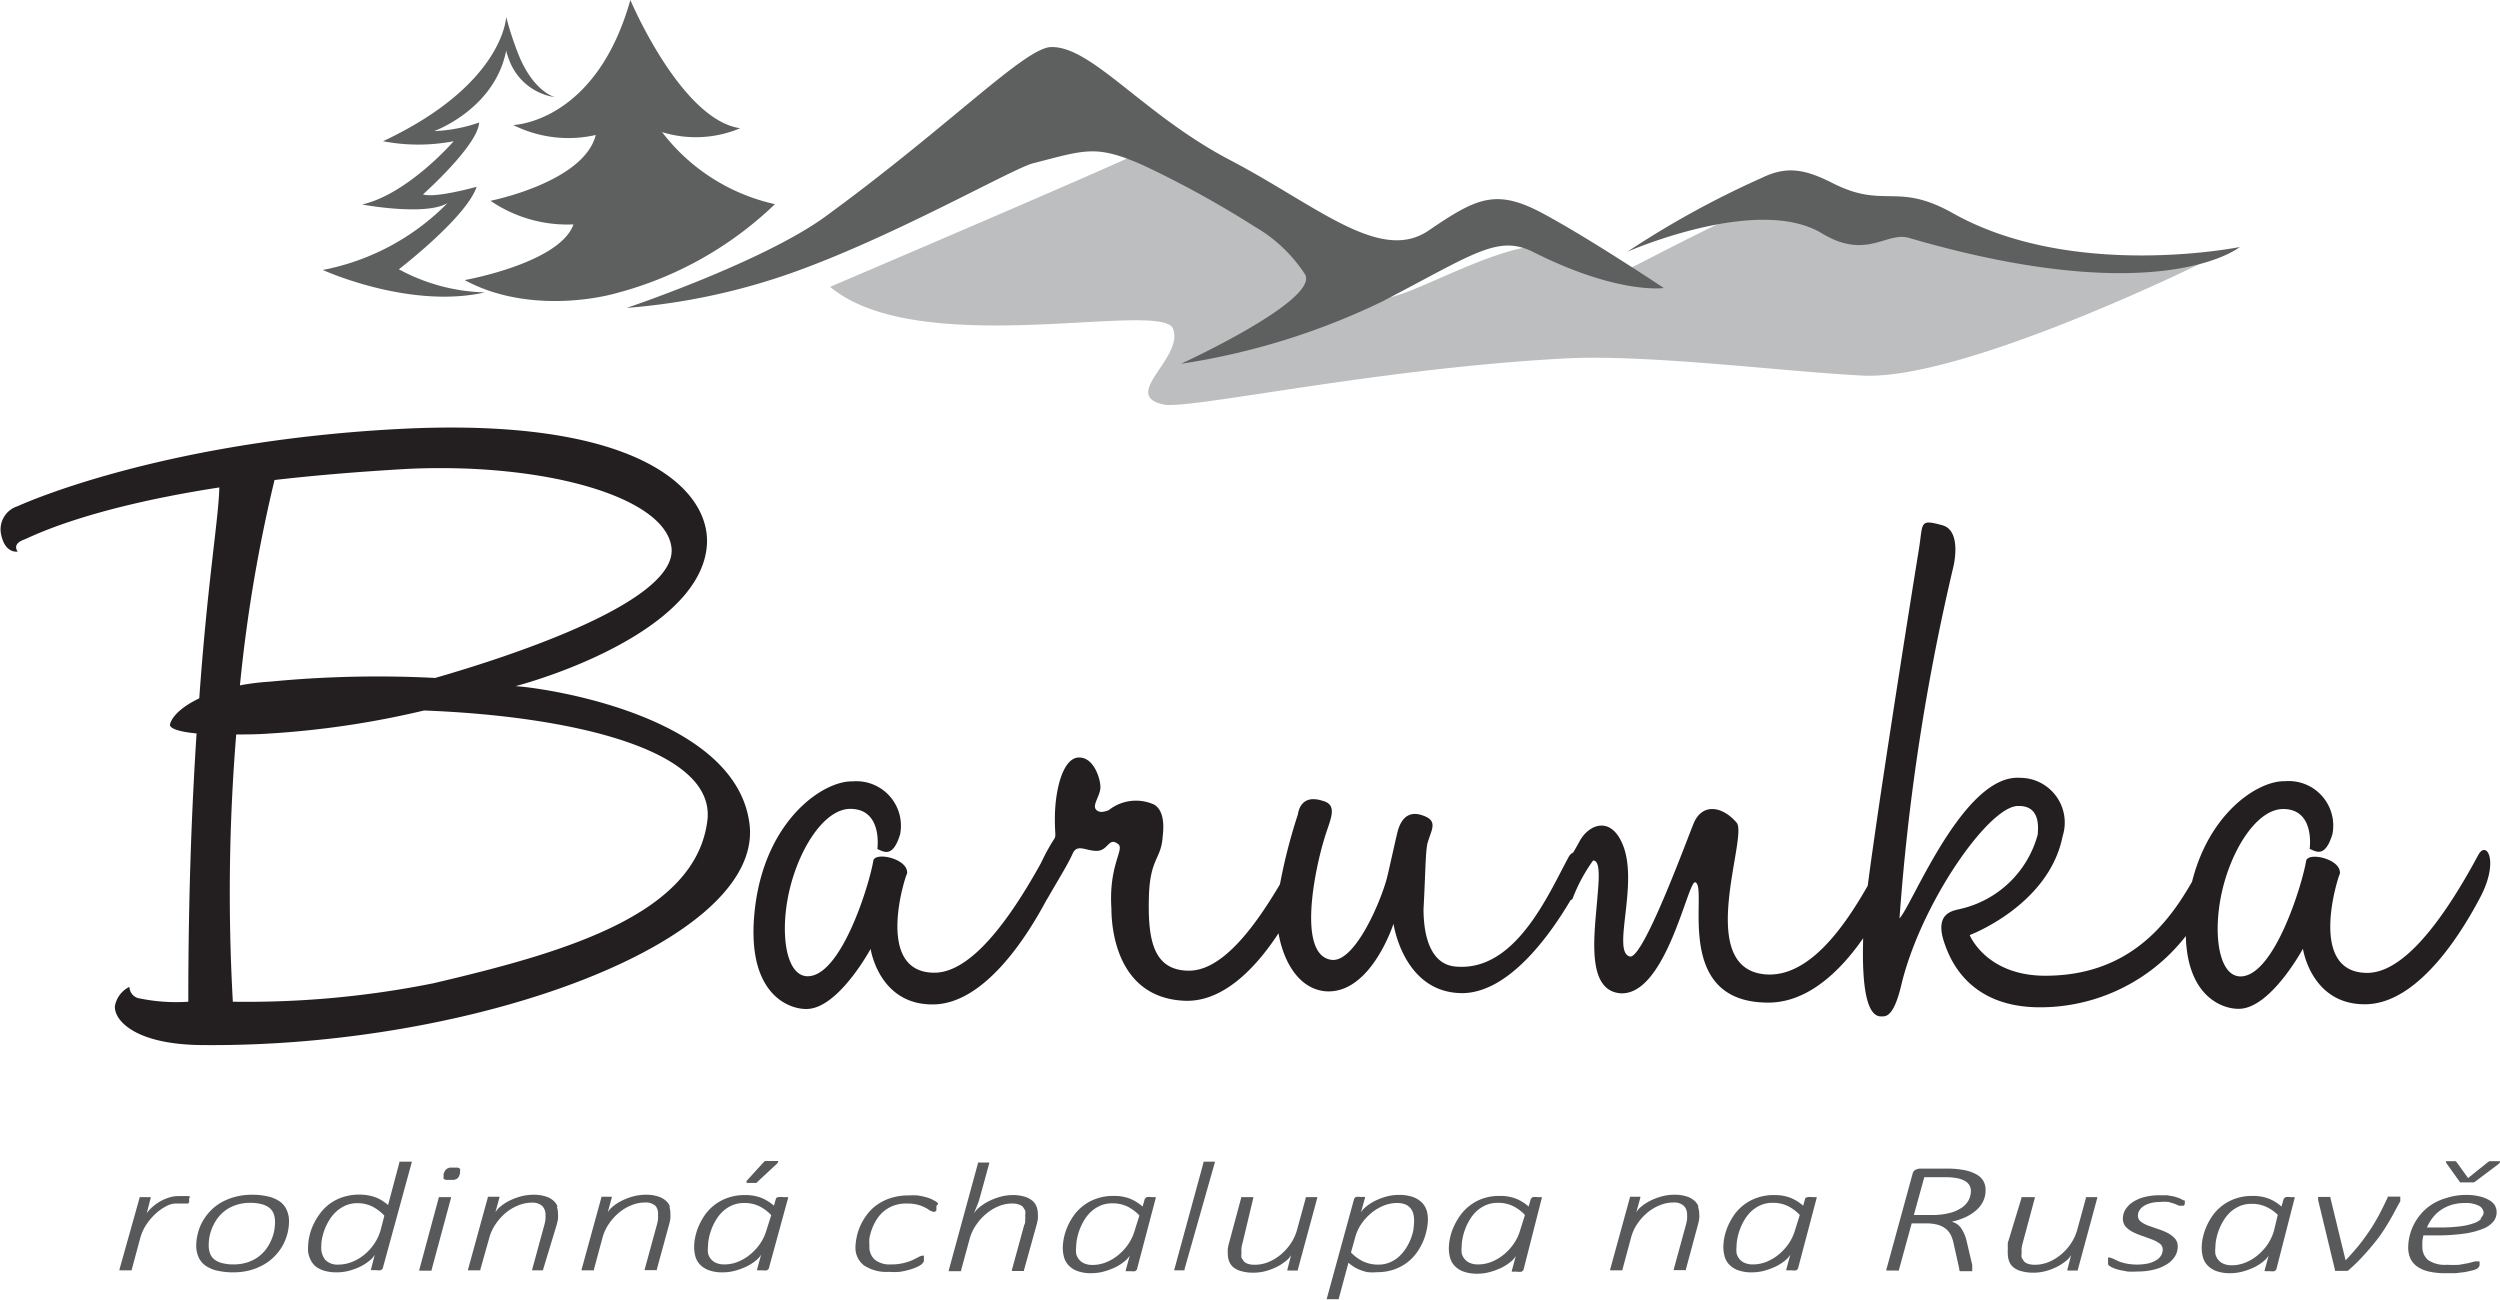
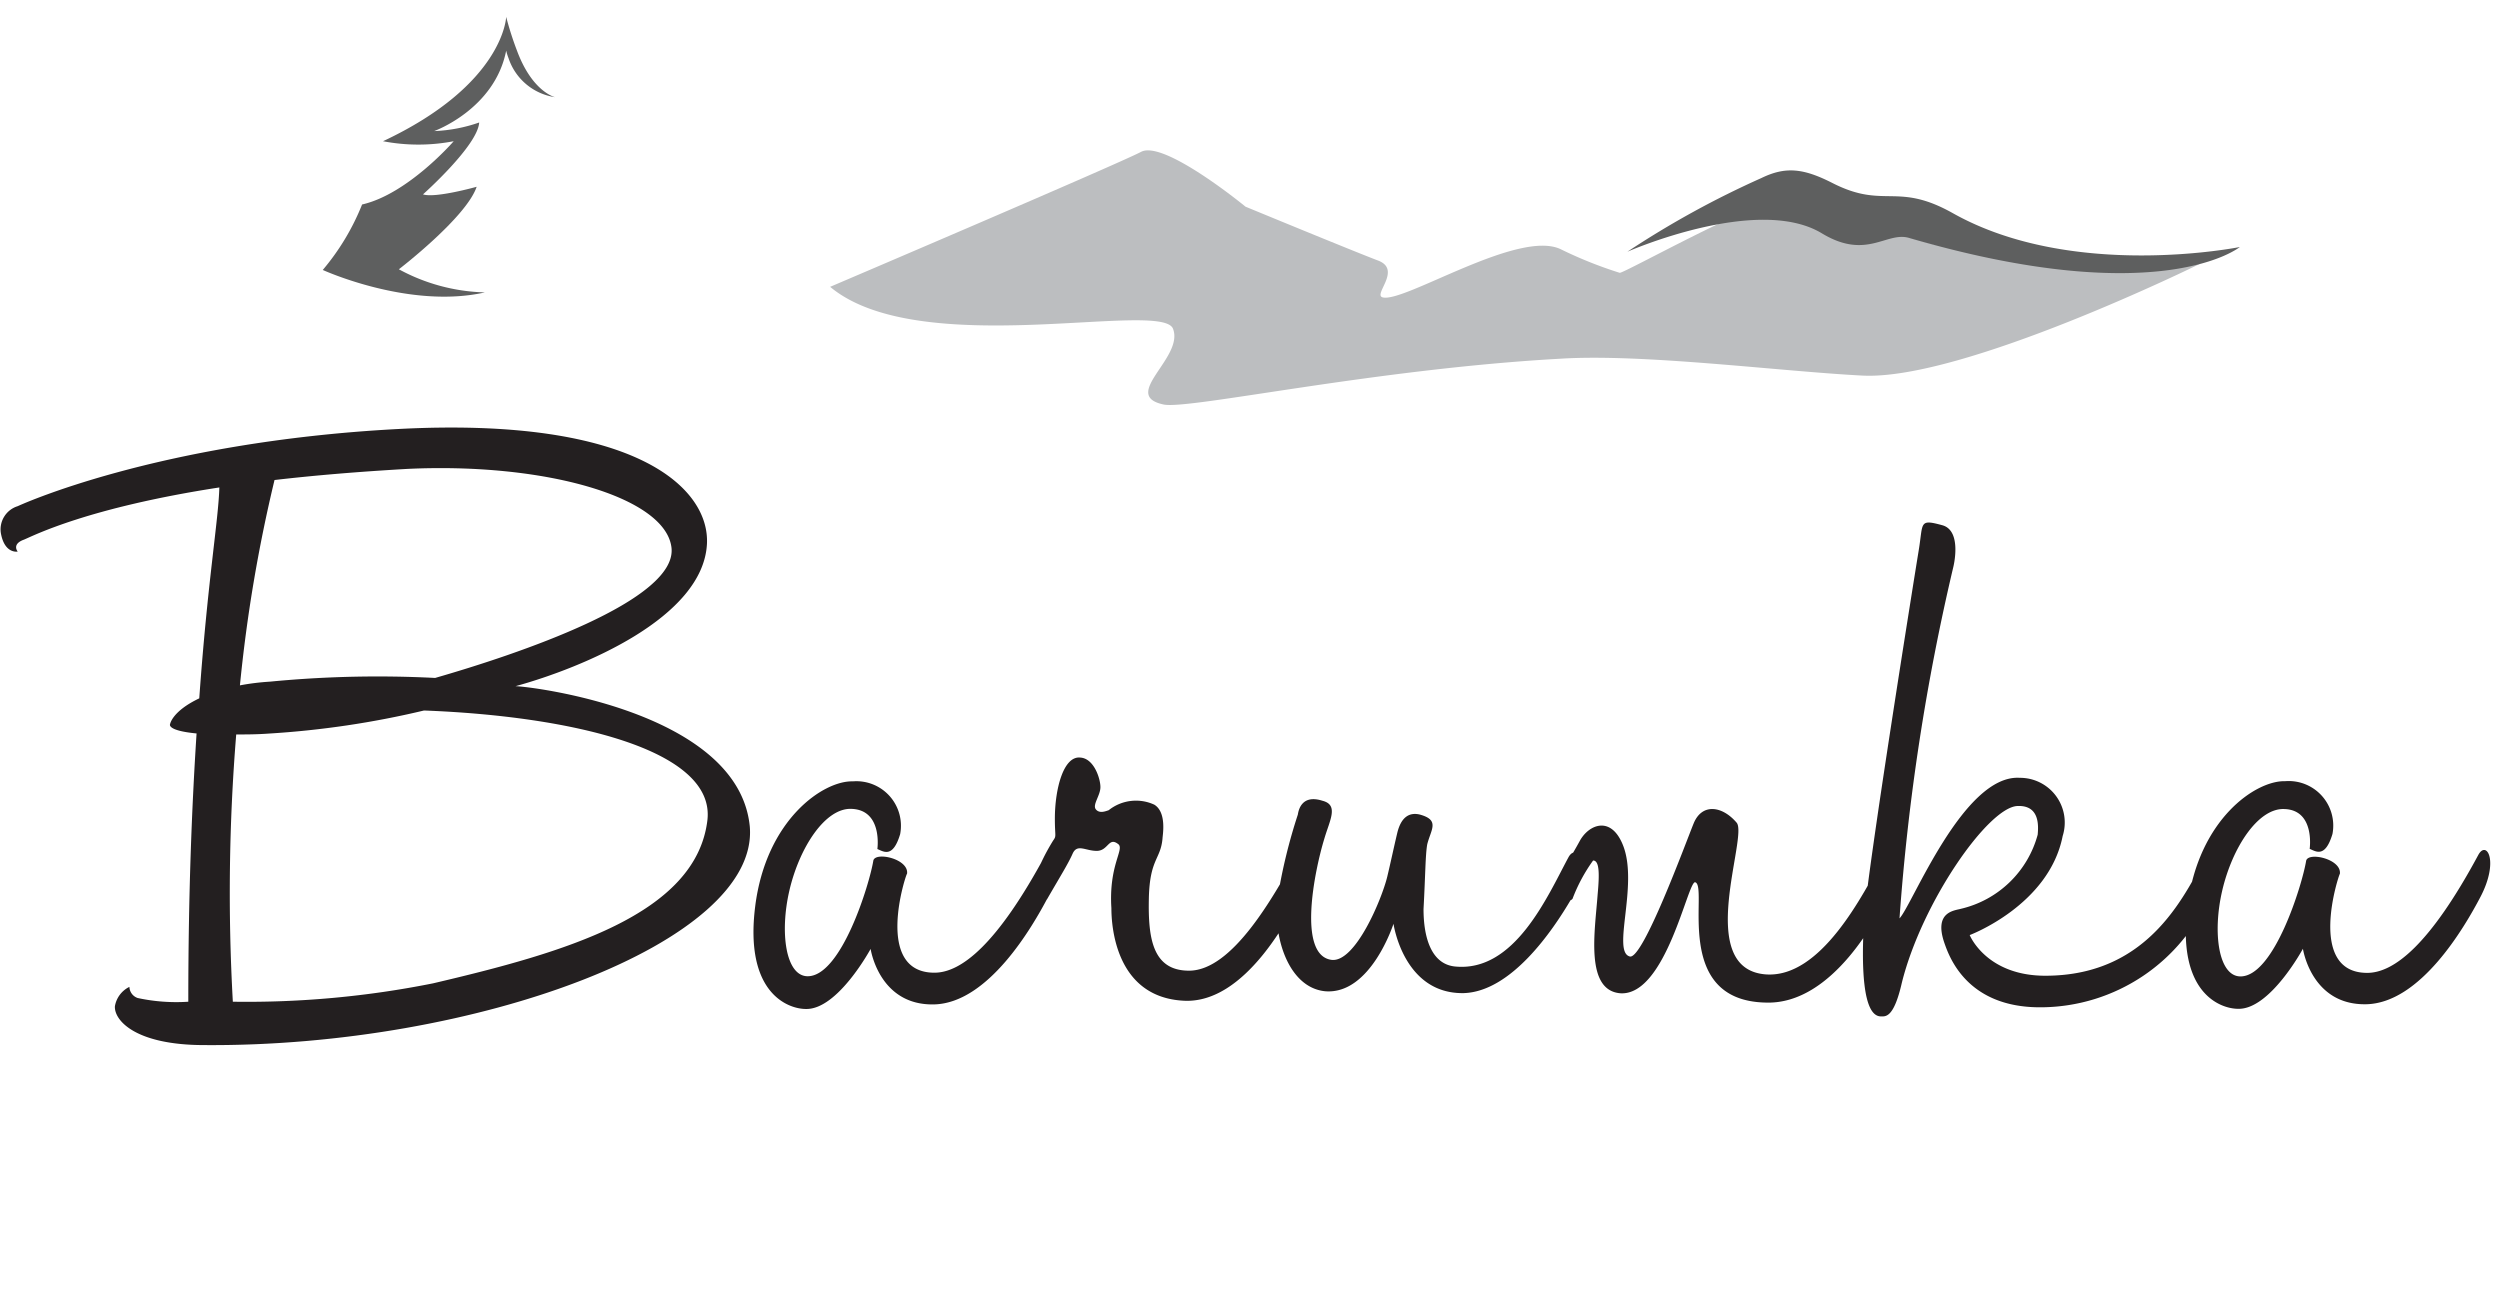
<svg xmlns="http://www.w3.org/2000/svg" viewBox="0 0 148.17 77.05">
  <defs>
    <style>.a{fill:#231f20;}.b{fill:#58595b;}.c{fill:#bcbec0;}.d{fill:#5e5f5f;}</style>
  </defs>
  <title>chalupa-barunka-logo</title>
  <path class="a" d="M147,53.18c1.13-2.14.38-3.4-.11-2.52-2.86,5.32-5,7-6.59,7-3.62,0-1.67-5.87-1.62-5.87.11-.88-1.89-1.32-2-.77-.22,1.37-1.89,6.85-3.89,6.85-1.3,0-1.67-2.58-1.08-5.1s2.11-4.88,3.67-4.82c1.84.05,1.51,2.36,1.51,2.36.38.16.92.55,1.35-.88a2.64,2.64,0,0,0-2.81-3.13c-1.73-.05-5.13,2.25-5.78,7.4s1.94,6.09,3,6.09c1.89.05,3.84-3.56,3.84-3.56s.49,3.34,3.73,3.29S146.08,54.93,147,53.18ZM131,53c1.08-2.19.32-3.4-.11-2.52-1.3,2.3-3.35,7.35-9.67,7.35-3.51,0-4.48-2.41-4.48-2.41s4.7-1.76,5.51-5.87a2.65,2.65,0,0,0-2.54-3.45c-3.35-.22-6.38,7.56-7.13,8.33a131.22,131.22,0,0,1,3.19-20.83s.54-2.14-.65-2.47c-1.4-.38-1.13-.16-1.4,1.48s-3.08,19.19-3.24,21.87-.11,5.76,1,5.76c.27,0,.76.11,1.24-2,1.19-4.77,5.13-10.42,6.86-10.47,1.3-.05,1.24,1.15,1.19,1.7a6.17,6.17,0,0,1-4.54,4.39c-.38.11-1.62.16-1,2,.27.77,1.3,3.89,5.78,3.84A10.94,10.94,0,0,0,131,53ZM94.69,53c-.16,2.19-.76,5.7,1.35,5.87,2.7.16,4-6.69,4.43-6.58.81.22-1.4,7,4.16,7.13,4.05.16,6.75-5.32,7.13-6.09,1.08-2.19.38-3.46-.11-2.58-1.24,2.3-3.73,7.24-7,7-4.27-.33-1-8.22-1.73-9-.86-1-2.05-1.15-2.54.05s-3,8.06-3.78,7.89c-1.08-.27.49-4.17-.38-6.52-.7-1.87-2.05-1.32-2.59-.33s-.86,1.43-1.19,2c-.49,1,.38,1.86.76,1.43A9.85,9.85,0,0,1,94.42,51C94.8,51,94.8,51.8,94.69,53Zm-1.57.33c1.19-2.14.32-3.4-.16-2.52-1.24,2.3-3.19,6.85-6.75,6.47-1.4-.16-1.84-1.75-1.84-3.4.11-2,.11-3.23.22-3.84.22-.88.76-1.43-.43-1.76-.65-.16-1.13.17-1.35,1.1s-.38,1.7-.59,2.58c-.32,1.32-1.89,5.1-3.3,4.93-2.05-.27-1-5.32-.43-7.18.32-1.1.87-2-.11-2.25-1.19-.38-1.41.49-1.46.82a32.25,32.25,0,0,0-1.19,4.88c-.32,2.25.59,5.37,2.81,5.59,2.7.22,4.05-4,4.05-4s.59,4.17,4.16,4.11C89.56,58.77,92,55.2,93.12,53.29ZM65,50.43c.7,0,.7-.88,1.3-.38.32.33-.59,1.26-.43,3.78,0,1,.22,5.26,4.27,5.48,3.73.22,6.38-5.26,6.81-6,1.08-2.19.27-3.4-.16-2.52-1.3,2.3-3.73,6.74-6.32,6.74-2.16,0-2.43-1.92-2.38-4.28s.7-2.3.81-3.56c0-.16.27-1.54-.49-2a2.59,2.59,0,0,0-2.7.33c-.16.05-.54.22-.76-.05s.27-.82.27-1.32-.38-1.7-1.19-1.75c-1-.11-1.51,1.86-1.51,3.62,0,1.1.11,1-.11,1.31-.54.88-.7,1.32-1,1.92-.49,1,.32,2,.65,1.54.76-1.32,1.24-2.08,1.51-2.69S64.33,50.43,65,50.43Zm-2.92,2.74c1.13-2.14.38-3.4-.11-2.52-2.86,5.32-5,7-6.59,7-3.62,0-1.68-5.87-1.62-5.87.11-.88-1.89-1.32-2-.77-.22,1.37-1.89,6.85-3.89,6.85-1.3,0-1.67-2.58-1.08-5.1s2.11-4.88,3.67-4.82C52.33,48,52,50.32,52,50.32c.38.16.92.55,1.35-.88a2.64,2.64,0,0,0-2.81-3.13c-1.73-.05-5.13,2.25-5.78,7.4s1.95,6.09,3,6.09c1.89.05,3.84-3.56,3.84-3.56s.49,3.34,3.73,3.29S61.19,54.93,62.11,53.18ZM39.79,32.4c.49,3.18-9.24,6.41-14,7.78A66.44,66.44,0,0,0,16,40.4a14.28,14.28,0,0,0-1.78.22,89.31,89.31,0,0,1,2.05-12.17c2.32-.27,4.92-.49,7.89-.66C32.28,27.41,39.36,29.44,39.79,32.4ZM44.44,49c-.65-6.85-13.08-8.33-13.89-8.33,4-1.1,11.13-4.06,11.35-8.44.16-3.23-4.05-7.57-18.37-6.8S1.05,30,1.05,30a1.44,1.44,0,0,0-1,1.59c.22,1.26,1,1.1,1,1.1s-.38-.44.38-.71C2,31.74,5.21,30.09,13,28.89c-.05,1.92-.7,5.59-1.19,12.5-1.62.77-1.73,1.53-1.73,1.53s-.22.38,1.57.55c-.27,4.17-.49,9.37-.49,15.9a10.79,10.79,0,0,1-3-.22.72.72,0,0,1-.49-.66,1.57,1.57,0,0,0-.86,1.15c-.05.82,1.19,2.3,5.3,2.3C28.18,62.06,45,55.86,44.44,49ZM13.8,59.37A115.71,115.71,0,0,1,14,43.53c.54,0,1.19,0,1.89-.05a53.73,53.73,0,0,0,9.24-1.37c8.7.33,17.24,2.3,16.8,6.47-.65,5.65-8.54,7.89-16.26,9.7A56.12,56.12,0,0,1,13.8,59.37Z" />
-   <path class="b" d="M148.07,69l.1-.11v-.07l-.09,0-.2,0h-.14l-.11,0-.09,0-.09.06-1.17.94-.68-.94-.05-.06-.06,0-.09,0h-.15l-.19,0-.09,0v.07l.06.1.78,1.09.05,0,.07,0,.11,0h.48l.1,0,.08-.05Zm-1,3.22a1,1,0,0,1-.43.27,3.67,3.67,0,0,1-.81.19,9.62,9.62,0,0,1-1.28.07h-.71a2.58,2.58,0,0,1,.32-.55,2.11,2.11,0,0,1,.47-.46,2.33,2.33,0,0,1,.64-.32,2.68,2.68,0,0,1,.82-.12,1.69,1.69,0,0,1,.82.16.49.49,0,0,1,.29.43A.5.5,0,0,1,147,72.21Zm.83-.73a1,1,0,0,0-.32-.33,2,2,0,0,0-.57-.24,3.29,3.29,0,0,0-.86-.1A3.88,3.88,0,0,0,145,71a3.34,3.34,0,0,0-.86.38,2.88,2.88,0,0,0-.64.55,3.15,3.15,0,0,0-.44.65,3.06,3.06,0,0,0-.25.69,2.87,2.87,0,0,0-.08.65,1.58,1.58,0,0,0,.13.67,1.2,1.2,0,0,0,.41.48,1.94,1.94,0,0,0,.68.29,4.24,4.24,0,0,0,1,.1l.6,0,.56-.07.45-.1a1,1,0,0,0,.27-.11l.08-.08.05-.1,0-.09v-.07l0-.08-.07,0-.2,0-.38.1-.55.1a5.39,5.39,0,0,1-.73,0,1.75,1.75,0,0,1-1.12-.28,1,1,0,0,1-.34-.8,2.8,2.8,0,0,1,0-.31,2.61,2.61,0,0,1,.06-.35h.74a11.85,11.85,0,0,0,1.64-.1,4.77,4.77,0,0,0,1.12-.28,1.56,1.56,0,0,0,.64-.43.88.88,0,0,0,.2-.57A.7.7,0,0,0,147.88,71.48Zm-5.64-.57-.05,0-.11,0h-.38l-.13,0-.08,0,0,.06c-.19.4-.37.77-.55,1.1s-.36.63-.56.92-.4.57-.63.85-.48.56-.75.85l0,0v0L138.12,71l0-.06-.06,0-.12,0h-.37l-.11,0-.07,0,0,.07v.11l1,4.15,0,.05.07,0,.12,0h.35l.12,0,.09,0,.08-.06a11.13,11.13,0,0,0,1-1,13.13,13.13,0,0,0,.82-1c.25-.35.47-.71.67-1.06s.38-.71.55-1l0-.07,0-.08Zm-7.48,2a2.85,2.85,0,0,1-.39.84,3.15,3.15,0,0,1-.6.65,2.74,2.74,0,0,1-.73.43,2.13,2.13,0,0,1-.78.15,1.19,1.19,0,0,1-.52-.1.82.82,0,0,1-.31-.25.83.83,0,0,1-.15-.33,1.76,1.76,0,0,1,0-.36,2.73,2.73,0,0,1,.05-.49,3.34,3.34,0,0,1,.44-1.13,2.33,2.33,0,0,1,.41-.5,2,2,0,0,1,.55-.35,1.73,1.73,0,0,1,.7-.13,2,2,0,0,1,.87.18A2.45,2.45,0,0,1,135,72ZM136,71v-.05l0,0-.1,0h-.16a1.08,1.08,0,0,0-.28,0l-.11.1-.13.46a2.64,2.64,0,0,0-.73-.46,2.59,2.59,0,0,0-1-.17,2.93,2.93,0,0,0-1,.16,2.75,2.75,0,0,0-1.35,1,3.86,3.86,0,0,0-.38.68,3.38,3.38,0,0,0-.21.67,3,3,0,0,0-.06.57,2.09,2.09,0,0,0,.07.54,1.16,1.16,0,0,0,.26.48,1.37,1.37,0,0,0,.53.35,2.35,2.35,0,0,0,.85.13,2.76,2.76,0,0,0,.76-.11,3.88,3.88,0,0,0,.68-.26,2.83,2.83,0,0,0,.52-.34,1.27,1.27,0,0,0,.3-.34l-.24.88v.05l.05,0,.1,0h.16a1,1,0,0,0,.28,0l.1-.09Zm-6.63.12-.21-.11-.32-.1-.4-.07-.44,0a3.63,3.63,0,0,0-.88.1,2.36,2.36,0,0,0-.69.29,1.43,1.43,0,0,0-.45.44,1,1,0,0,0-.16.55.7.7,0,0,0,.17.49,1.53,1.53,0,0,0,.44.32,3.93,3.93,0,0,0,.57.23l.57.21a1.86,1.86,0,0,1,.44.24.43.43,0,0,1,.17.35.68.68,0,0,1-.09.34.81.81,0,0,1-.28.28,1.59,1.59,0,0,1-.48.2,3.34,3.34,0,0,1-1.35,0,2.78,2.78,0,0,1-.45-.14l-.29-.14-.19-.07-.06,0-.05,0,0,.07,0,.08,0,.09v.08l0,.09.07.08a1.28,1.28,0,0,0,.24.13,2.57,2.57,0,0,0,.37.12l.47.09a4.16,4.16,0,0,0,.56,0,4.1,4.1,0,0,0,1-.11,2.62,2.62,0,0,0,.76-.31,1.49,1.49,0,0,0,.49-.47,1.09,1.09,0,0,0,.17-.59.69.69,0,0,0-.17-.48,1.55,1.55,0,0,0-.44-.33,3.54,3.54,0,0,0-.57-.23l-.57-.2a1.73,1.73,0,0,1-.44-.24.43.43,0,0,1-.17-.35.62.62,0,0,1,.08-.3.84.84,0,0,1,.25-.26,1.38,1.38,0,0,1,.41-.18,2.1,2.1,0,0,1,.56-.07,2.46,2.46,0,0,1,.52,0l.37.11.25.11.18,0,.09,0,.07-.09,0-.11,0-.1ZM124.3,71v-.05l0,0-.11,0h-.37l-.12,0-.07,0,0,.05-.52,1.9a2.83,2.83,0,0,1-.39.83,3.13,3.13,0,0,1-.6.65,2.79,2.79,0,0,1-.73.43,2.13,2.13,0,0,1-.78.15,1.23,1.23,0,0,1-.39-.05.64.64,0,0,1-.26-.15l-.14-.22a.94.94,0,0,1,0-.29,1.82,1.82,0,0,1,0-.29,2.43,2.43,0,0,1,.06-.28l.72-2.68v-.05l-.05,0-.11,0H120l-.12,0-.07,0,0,.05L119,73.66A3.16,3.16,0,0,0,119,74a1.92,1.92,0,0,0,0,.31,1.25,1.25,0,0,0,.08.45.84.84,0,0,0,.25.35,1.26,1.26,0,0,0,.47.23,2.61,2.61,0,0,0,.72.09,2.79,2.79,0,0,0,.74-.1,3.51,3.51,0,0,0,.67-.26,2.85,2.85,0,0,0,.52-.34,1.21,1.21,0,0,0,.3-.34l-.22.86v.05l0,0,.1,0h.33l.12,0,.07,0,0-.05Zm-7.61.11a1.29,1.29,0,0,1-.41.46,2.31,2.31,0,0,1-.72.32,4,4,0,0,1-1.06.12h-1.07l.62-2.24h1.25a3.62,3.62,0,0,1,.7.06,1.54,1.54,0,0,1,.47.17.72.72,0,0,1,.26.26.65.65,0,0,1,.08.32A1.14,1.14,0,0,1,116.69,71.1Zm.86-1.12a1.09,1.09,0,0,0-.42-.39,2.42,2.42,0,0,0-.71-.25,5.42,5.42,0,0,0-1-.09h-1.57a.76.76,0,0,0-.3.06.34.34,0,0,0-.19.23l-1.56,5.7v.05l.06,0,.12,0h.36l.13,0,.08,0,0-.05.75-2.74h.86a2.38,2.38,0,0,1,.72.09,1.32,1.32,0,0,1,.48.26,1.13,1.13,0,0,1,.28.38,2.14,2.14,0,0,1,.15.47l.33,1.48,0,.09.05.06.11,0h.39l.14,0,.08,0,0-.07,0-.14,0-.16-.33-1.4a2.23,2.23,0,0,0-.33-.78.93.93,0,0,0-.56-.38,4.17,4.17,0,0,0,.86-.29,2.63,2.63,0,0,0,.63-.42,1.64,1.64,0,0,0,.39-.53,1.45,1.45,0,0,0,.13-.62A1,1,0,0,0,117.55,70ZM106.4,72.87a2.84,2.84,0,0,1-.39.84,3.14,3.14,0,0,1-.6.65,2.74,2.74,0,0,1-.73.43,2.13,2.13,0,0,1-.78.15,1.19,1.19,0,0,1-.52-.1.82.82,0,0,1-.31-.25.84.84,0,0,1-.15-.33,1.76,1.76,0,0,1,0-.36,2.73,2.73,0,0,1,.05-.49,3.36,3.36,0,0,1,.16-.57,3.32,3.32,0,0,1,.28-.57,2.33,2.33,0,0,1,.41-.5,2,2,0,0,1,.55-.35,1.73,1.73,0,0,1,.7-.13,2,2,0,0,1,.87.18,2.45,2.45,0,0,1,.73.54ZM107.67,71v-.05l0,0-.1,0h-.16a1.08,1.08,0,0,0-.28,0L107,71l-.13.46a2.64,2.64,0,0,0-.73-.46,2.59,2.59,0,0,0-1-.17,2.93,2.93,0,0,0-1,.16,2.75,2.75,0,0,0-1.35,1,3.86,3.86,0,0,0-.38.68,3.38,3.38,0,0,0-.21.67,3,3,0,0,0-.06.57,2.09,2.09,0,0,0,.07.54,1.16,1.16,0,0,0,.26.48,1.37,1.37,0,0,0,.53.35,2.35,2.35,0,0,0,.85.13,2.76,2.76,0,0,0,.76-.11,3.88,3.88,0,0,0,.68-.26,2.83,2.83,0,0,0,.52-.34,1.27,1.27,0,0,0,.3-.34l-.24.88v.05l.05,0,.1,0h.16a1,1,0,0,0,.28,0l.1-.09Zm-7,.52a.89.89,0,0,0-.25-.36,1.28,1.28,0,0,0-.46-.25,2.24,2.24,0,0,0-.7-.1,2.91,2.91,0,0,0-.78.1,3.59,3.59,0,0,0-.68.26,2.73,2.73,0,0,0-.52.34,1.26,1.26,0,0,0-.3.34l.24-.87v-.05l0,0-.1,0h-.33l-.12,0-.07,0,0,.05-1.17,4.26v.05l.05,0,.11,0h.37l.13,0,.07,0,0-.05.51-1.89a2.68,2.68,0,0,1,.38-.83,3.18,3.18,0,0,1,.6-.66,2.74,2.74,0,0,1,.73-.43,2.09,2.09,0,0,1,.78-.16.86.86,0,0,1,.64.2.72.72,0,0,1,.19.53,2,2,0,0,1,0,.25,2.58,2.58,0,0,1-.06.31l-.73,2.67v.05l.05,0,.11,0h.37l.12,0,.07,0,0-.05.72-2.67a2.89,2.89,0,0,0,.07-.32,1.92,1.92,0,0,0,0-.32A1.21,1.21,0,0,0,100.63,71.51ZM90.11,72.87a2.82,2.82,0,0,1-.39.84,3.12,3.12,0,0,1-.6.65,2.74,2.74,0,0,1-.73.43,2.13,2.13,0,0,1-.78.15,1.2,1.2,0,0,1-.52-.1.81.81,0,0,1-.31-.25.82.82,0,0,1-.15-.33,1.7,1.7,0,0,1,0-.36,2.82,2.82,0,0,1,.05-.49,3.36,3.36,0,0,1,.16-.57,3.3,3.3,0,0,1,.28-.57,2.34,2.34,0,0,1,.41-.5,2,2,0,0,1,.55-.35,1.73,1.73,0,0,1,.7-.13,2,2,0,0,1,.87.18,2.44,2.44,0,0,1,.73.54ZM91.38,71v-.05l0,0-.1,0h-.16a1.07,1.07,0,0,0-.28,0l-.11.1-.13.46a2.64,2.64,0,0,0-.73-.46,2.59,2.59,0,0,0-1-.17,2.92,2.92,0,0,0-1,.16,2.76,2.76,0,0,0-.78.43,2.79,2.79,0,0,0-.57.6,3.92,3.92,0,0,0-.38.68,3.39,3.39,0,0,0-.21.67,3,3,0,0,0-.06.57,2.09,2.09,0,0,0,.07.54,1.15,1.15,0,0,0,.26.48,1.38,1.38,0,0,0,.53.35,2.35,2.35,0,0,0,.85.13,2.77,2.77,0,0,0,.76-.11,3.87,3.87,0,0,0,.68-.26,2.82,2.82,0,0,0,.52-.34,1.26,1.26,0,0,0,.3-.34l-.24.88v.05l.05,0,.1,0h.16a1,1,0,0,0,.28,0l.1-.09Zm-7.6,1.84a3.24,3.24,0,0,1-.16.57,3.29,3.29,0,0,1-.29.57,2.4,2.4,0,0,1-.41.49,1.93,1.93,0,0,1-.55.35,1.72,1.72,0,0,1-.69.13,2,2,0,0,1-.87-.18,2.46,2.46,0,0,1-.74-.54l.24-.86a2.65,2.65,0,0,1,.38-.84,3.2,3.2,0,0,1,.6-.65,2.79,2.79,0,0,1,.73-.43,2.13,2.13,0,0,1,.78-.15,1.27,1.27,0,0,1,.48.08.76.76,0,0,1,.31.22.85.85,0,0,1,.17.33,1.51,1.51,0,0,1,.05.41A2.82,2.82,0,0,1,83.77,72.83Zm.77-1.11a1.15,1.15,0,0,0-.29-.47,1.43,1.43,0,0,0-.53-.32,2.41,2.41,0,0,0-.81-.12,2.84,2.84,0,0,0-.76.1,3.59,3.59,0,0,0-.68.26,2.79,2.79,0,0,0-.52.34,1.23,1.23,0,0,0-.3.34L80.9,71v-.06l0,0-.1,0h-.16a1,1,0,0,0-.28,0l-.1.1-1.63,5.95V77l.05,0,.11,0h.37l.12,0,.07,0,0-.05.57-2.11a2.48,2.48,0,0,0,.32.24,2.19,2.19,0,0,0,.38.19,2.45,2.45,0,0,0,.45.13,3.13,3.13,0,0,0,.55,0,3,3,0,0,0,1-.16,2.75,2.75,0,0,0,1.35-1,3.59,3.59,0,0,0,.38-.68,3.47,3.47,0,0,0,.21-.68,3.06,3.06,0,0,0,.07-.59A1.93,1.93,0,0,0,84.55,71.72ZM78.07,71v-.05l0,0-.11,0h-.37l-.13,0-.07,0,0,.05-.52,1.9a2.81,2.81,0,0,1-.39.83,3.11,3.11,0,0,1-.6.65,2.78,2.78,0,0,1-.73.43,2.13,2.13,0,0,1-.78.15,1.24,1.24,0,0,1-.39-.05.64.64,0,0,1-.26-.15l-.14-.22a.92.92,0,0,1,0-.29,1.94,1.94,0,0,1,0-.29,2.56,2.56,0,0,1,.06-.28L74.28,71v-.05l-.05,0-.11,0h-.37l-.12,0-.07,0,0,.05-.72,2.68a3,3,0,0,0-.07.32,2,2,0,0,0,0,.31,1.26,1.26,0,0,0,.08.45.84.84,0,0,0,.25.35,1.26,1.26,0,0,0,.47.23,2.62,2.62,0,0,0,.72.09,2.8,2.8,0,0,0,.74-.1,3.55,3.55,0,0,0,.67-.26,2.84,2.84,0,0,0,.52-.34,1.2,1.2,0,0,0,.3-.34l-.22.86v.05l0,0,.1,0h.33l.12,0,.07,0,0-.05ZM72,68.9v-.05l0,0-.11,0h-.37l-.12,0-.07,0,0,.05-1.73,6.34v.05l.05,0,.11,0H70l.13,0,.07,0,0-.05Zm-4.74,4a2.82,2.82,0,0,1-.39.84,3.12,3.12,0,0,1-.6.65,2.73,2.73,0,0,1-.73.43,2.13,2.13,0,0,1-.78.15,1.19,1.19,0,0,1-.52-.1.82.82,0,0,1-.31-.25.83.83,0,0,1-.15-.33,1.73,1.73,0,0,1,0-.36,2.73,2.73,0,0,1,.05-.49,3.32,3.32,0,0,1,.16-.57,3.28,3.28,0,0,1,.28-.57,2.32,2.32,0,0,1,.41-.5,2,2,0,0,1,.55-.35,1.74,1.74,0,0,1,.7-.13,2,2,0,0,1,.87.18,2.46,2.46,0,0,1,.73.54ZM68.5,71v-.05l0,0-.1,0h-.16a1.08,1.08,0,0,0-.28,0l-.11.1-.13.46a2.65,2.65,0,0,0-.73-.46,2.59,2.59,0,0,0-1-.17,2.93,2.93,0,0,0-1,.16,2.76,2.76,0,0,0-1.35,1,3.85,3.85,0,0,0-.38.68,3.38,3.38,0,0,0-.21.67,3,3,0,0,0-.06.57,2.09,2.09,0,0,0,.07.54,1.15,1.15,0,0,0,.26.48,1.37,1.37,0,0,0,.53.35,2.35,2.35,0,0,0,.85.13,2.76,2.76,0,0,0,.76-.11,3.88,3.88,0,0,0,.68-.26,2.82,2.82,0,0,0,.52-.34,1.26,1.26,0,0,0,.3-.34l-.24.88v.05l.05,0,.1,0H67a1,1,0,0,0,.28,0l.1-.09Zm-7.06,1.58a3.25,3.25,0,0,0,.07-.32,2,2,0,0,0,0-.32,1.2,1.2,0,0,0-.08-.44.87.87,0,0,0-.26-.35,1.3,1.3,0,0,0-.46-.23,2.34,2.34,0,0,0-.68-.09,2.79,2.79,0,0,0-.78.11,3.66,3.66,0,0,0-.68.27,2.93,2.93,0,0,0-.53.35,1.46,1.46,0,0,0-.32.36l.08-.2.1-.24.1-.26.08-.27.55-2v-.05l0,0-.11,0h-.37l-.12,0-.07,0,0,.05-1.73,6.34v.05l.05,0,.11,0h.37l.13,0,.07,0,0-.05.51-1.87a2.71,2.71,0,0,1,.39-.83,3.25,3.25,0,0,1,.6-.66,2.77,2.77,0,0,1,.73-.44,2.06,2.06,0,0,1,.78-.16,1.24,1.24,0,0,1,.39.05.71.71,0,0,1,.26.14l.14.22a.84.84,0,0,1,0,.28,2,2,0,0,1,0,.29c0,.11,0,.21-.06.3l-.73,2.67v.05l.05,0,.11,0h.37l.12,0,.07,0,0-.05Zm-5.83-1.25-.12-.11-.28-.15a2.17,2.17,0,0,0-.39-.13,3.62,3.62,0,0,0-.45-.09,4,4,0,0,0-.49,0,3.47,3.47,0,0,0-1.07.15,2.94,2.94,0,0,0-.82.4,2.64,2.64,0,0,0-.6.58,3.4,3.4,0,0,0-.4.67,3.21,3.21,0,0,0-.22.69,3.24,3.24,0,0,0-.07.63A1.31,1.31,0,0,0,51.21,75a2.43,2.43,0,0,0,1.49.38,4,4,0,0,0,.62,0,4.61,4.61,0,0,0,.56-.12,3.12,3.12,0,0,0,.45-.16,1.53,1.53,0,0,0,.27-.15l.11-.11.05-.11,0-.12v-.1l0-.09-.07,0a.5.5,0,0,0-.24.08l-.36.18a3.19,3.19,0,0,1-.54.18,3.11,3.11,0,0,1-.76.08,1.4,1.4,0,0,1-.94-.28,1,1,0,0,1-.32-.82,2.76,2.76,0,0,1,0-.46,3.12,3.12,0,0,1,.15-.54,3,3,0,0,1,.27-.55,2,2,0,0,1,1-.83,2.18,2.18,0,0,1,.8-.13,2.47,2.47,0,0,1,.67.08,2.14,2.14,0,0,1,.43.17,2,2,0,0,1,.27.17l.18.07.12,0,.08-.09,0-.12,0-.13Zm-9.54-2.38.05-.08,0-.06-.1,0-.19,0H45.6l-.15,0-.11,0-.09.08-1,1.1,0,.07v.05l.08,0h.31l.11,0,.08,0,.07-.07Zm-.63,3.92a2.82,2.82,0,0,1-.39.84,3.12,3.12,0,0,1-.6.65,2.73,2.73,0,0,1-.73.43,2.13,2.13,0,0,1-.78.15,1.19,1.19,0,0,1-.52-.1.82.82,0,0,1-.31-.25.83.83,0,0,1-.15-.33,1.73,1.73,0,0,1,0-.36,2.73,2.73,0,0,1,.05-.49,3.37,3.37,0,0,1,.44-1.13,2.32,2.32,0,0,1,.41-.5,2,2,0,0,1,.55-.35,1.74,1.74,0,0,1,.7-.13,2,2,0,0,1,.87.18,2.46,2.46,0,0,1,.73.54ZM46.71,71v-.05l0,0-.1,0H46.4a1.08,1.08,0,0,0-.28,0L46,71l-.13.46a2.65,2.65,0,0,0-.73-.46,2.59,2.59,0,0,0-1-.17,2.93,2.93,0,0,0-1,.16,2.76,2.76,0,0,0-1.35,1,3.85,3.85,0,0,0-.38.68,3.38,3.38,0,0,0-.21.67,3,3,0,0,0-.06.57,2.09,2.09,0,0,0,.07.54,1.15,1.15,0,0,0,.26.48,1.37,1.37,0,0,0,.53.35,2.35,2.35,0,0,0,.85.13,2.76,2.76,0,0,0,.76-.11,3.88,3.88,0,0,0,.68-.26,2.82,2.82,0,0,0,.52-.34,1.26,1.26,0,0,0,.3-.34l-.24.88v.05l.05,0,.1,0h.16a1,1,0,0,0,.28,0l.1-.09Zm-7,.52a.89.89,0,0,0-.25-.36,1.27,1.27,0,0,0-.46-.25,2.24,2.24,0,0,0-.7-.1,2.91,2.91,0,0,0-.78.1,3.59,3.59,0,0,0-.68.26,2.71,2.71,0,0,0-.52.34,1.24,1.24,0,0,0-.3.34l.24-.87v-.05l0,0-.1,0h-.33l-.12,0-.07,0,0,.05-1.17,4.26v.05l.05,0,.11,0h.37l.13,0,.07,0,0-.05.51-1.89a2.67,2.67,0,0,1,.39-.83,3.16,3.16,0,0,1,.6-.66,2.74,2.74,0,0,1,.73-.43,2.09,2.09,0,0,1,.78-.16.87.87,0,0,1,.64.2A.72.72,0,0,1,39,72a2,2,0,0,1,0,.25,2.31,2.31,0,0,1-.06.31l-.73,2.67v.05l.05,0,.11,0h.37l.12,0,.07,0,0-.05.73-2.67a3.28,3.28,0,0,0,.07-.32,2,2,0,0,0,0-.32A1.19,1.19,0,0,0,39.67,71.51Zm-6.66,0a.89.89,0,0,0-.25-.36,1.27,1.27,0,0,0-.46-.25,2.24,2.24,0,0,0-.7-.1,2.91,2.91,0,0,0-.78.1,3.59,3.59,0,0,0-.68.26,2.71,2.71,0,0,0-.52.34,1.24,1.24,0,0,0-.3.34l.24-.87v-.05l0,0-.1,0H29.1l-.12,0-.07,0,0,.05-1.17,4.26v.05l.05,0,.11,0h.37l.13,0,.07,0,0-.05L29,73.36a2.67,2.67,0,0,1,.39-.83,3.16,3.16,0,0,1,.6-.66,2.74,2.74,0,0,1,.73-.43,2.09,2.09,0,0,1,.78-.16.87.87,0,0,1,.64.2.72.72,0,0,1,.19.53,2,2,0,0,1,0,.25,2.33,2.33,0,0,1-.06.31l-.73,2.67v.05l.05,0,.11,0H32l.12,0,.07,0,0-.05L33,72.57a3.25,3.25,0,0,0,.07-.32,2,2,0,0,0,0-.32A1.19,1.19,0,0,0,33,71.51ZM26.73,71v-.05l0,0-.11,0H26.2l-.12,0-.07,0L26,71l-1.15,4.26v.05l.05,0,.11,0h.37l.13,0,.07,0,0-.05Zm.54-1.61,0-.12-.13-.07-.24,0-.25,0-.17.07-.11.12-.08.18,0,.18,0,.12.13.06.24,0,.25,0,.17-.06.11-.12.07-.18Zm-4.71,3.51a2.76,2.76,0,0,1-.39.83,3,3,0,0,1-.6.65,2.66,2.66,0,0,1-.73.42,2.17,2.17,0,0,1-.78.15,1,1,0,0,1-.78-.28,1.15,1.15,0,0,1-.24-.78,2.62,2.62,0,0,1,.05-.5,3.4,3.4,0,0,1,.17-.57,3.25,3.25,0,0,1,.29-.56,2.24,2.24,0,0,1,.41-.48,2.07,2.07,0,0,1,.54-.34,1.71,1.71,0,0,1,.68-.13,2,2,0,0,1,.87.19,2.59,2.59,0,0,1,.73.55Zm1.84-4v-.05l-.05,0-.12,0h-.37l-.12,0-.07,0,0,.05L23,71.42a2.74,2.74,0,0,0-.32-.24,2.1,2.1,0,0,0-.38-.2,2.44,2.44,0,0,0-.46-.13,3.18,3.18,0,0,0-1.55.11,2.9,2.9,0,0,0-.78.41,2.73,2.73,0,0,0-.57.59,3.83,3.83,0,0,0-.39.67,3.29,3.29,0,0,0-.22.67,2.94,2.94,0,0,0-.07.59,2.53,2.53,0,0,0,0,.29,1.52,1.52,0,0,0,.08.33,1.45,1.45,0,0,0,.17.33,1.05,1.05,0,0,0,.3.29,1.65,1.65,0,0,0,.47.2,2.56,2.56,0,0,0,.67.08,2.92,2.92,0,0,0,.76-.1,3.59,3.59,0,0,0,.68-.26,2.81,2.81,0,0,0,.52-.34,1.2,1.2,0,0,0,.3-.34l-.22.86v.05l.05,0,.1,0h.16a1,1,0,0,0,.28,0l.1-.09ZM16.24,73a2.67,2.67,0,0,1-.2.58,2.49,2.49,0,0,1-.33.53,2.26,2.26,0,0,1-.47.43,2.35,2.35,0,0,1-.62.29,2.61,2.61,0,0,1-.77.11,2.58,2.58,0,0,1-.69-.08,1.22,1.22,0,0,1-.46-.22.81.81,0,0,1-.25-.35,1.33,1.33,0,0,1-.08-.47,2.79,2.79,0,0,1,.06-.59,2.63,2.63,0,0,1,.2-.58,2.47,2.47,0,0,1,.33-.53,2.2,2.2,0,0,1,.47-.43,2.35,2.35,0,0,1,.62-.29,2.6,2.6,0,0,1,.77-.11,2.58,2.58,0,0,1,.69.08,1.22,1.22,0,0,1,.46.22.81.81,0,0,1,.25.35,1.34,1.34,0,0,1,.08.47A2.76,2.76,0,0,1,16.24,73ZM17,71.73a1.23,1.23,0,0,0-.39-.5,1.92,1.92,0,0,0-.69-.31,4.12,4.12,0,0,0-1-.11,3.79,3.79,0,0,0-1,.13,3.47,3.47,0,0,0-.83.34,2.85,2.85,0,0,0-.64.51,3.13,3.13,0,0,0-.46.63,2.93,2.93,0,0,0-.27.7,3,3,0,0,0-.09.71,1.68,1.68,0,0,0,.13.66,1.22,1.22,0,0,0,.39.5,1.92,1.92,0,0,0,.69.31,4.11,4.11,0,0,0,1,.11,3.87,3.87,0,0,0,1-.13,3.48,3.48,0,0,0,.83-.35,3,3,0,0,0,.64-.51,3,3,0,0,0,.46-.63,3,3,0,0,0,.36-1.41A1.66,1.66,0,0,0,17,71.73Zm-5.71-.79-.12-.05-.18,0-.22,0h-.23a1.73,1.73,0,0,0-.53.09,2.61,2.61,0,0,0-.51.22,2.78,2.78,0,0,0-.45.32,2.37,2.37,0,0,0-.35.38L8.93,71v-.05l0,0-.1,0H8.46l-.12,0-.07,0,0,.05L7.08,75.24v.05l.05,0,.11,0h.37l.13,0,.07,0,0-.05.51-1.89a2.73,2.73,0,0,1,.38-.81,3.42,3.42,0,0,1,.56-.64,2.83,2.83,0,0,1,.61-.42,1.25,1.25,0,0,1,.53-.15l.24,0,.18,0,.14,0,.11,0,.08,0,.06-.07,0-.09,0-.1,0-.08V71Z" />
  <path class="c" d="M49.2,17s17.07-7.28,18.43-8,6.19,3.25,6.19,3.25,6.42,2.65,7.85,3.19-.28,2,.26,2.18c1.24.38,8.12-4.1,10.61-2.83A24.7,24.7,0,0,0,96,16.17c.3,0,8-4.28,8.84-4s2.87.62,4.53.95,4,1,5.2,1.35,15.81,1.17,15.81,1.17-14.06,6.93-20,6.62c-4.88-.25-13-1.31-17.9-1-11,.61-21.9,3-23.49,2.72-2.64-.54,1.21-2.78.53-4.5S54.49,21.42,49.2,17Z" />
-   <path class="d" d="M37.14,18.25s8.06-2.71,11.77-5.41c7.39-5.39,11.81-10,13.38-10.05,2.41-.07,5.46,4,10.6,6.69s8.9,6.14,11.77,4.19,4-2.52,6.82-1,7.13,4.4,7.13,4.4-2.7.4-7.71-2.12c-2.13-1.08-3.54.1-9,2.93A41.64,41.64,0,0,1,70,21.56s8.13-3.73,7.36-5.28a8.82,8.82,0,0,0-3-2.85,59.8,59.8,0,0,0-6.68-3.67c-2.74-1.19-3.34-.88-6.46-.08C60,10,53.15,13.93,47.16,16.09A38.34,38.34,0,0,1,37.14,18.25Z" />
-   <path class="d" d="M37.36,0s3,7.1,6.51,7.6a6.77,6.77,0,0,1-4.63.23,11.56,11.56,0,0,0,6.69,4.27,21.39,21.39,0,0,1-9.31,5.25c-1.93.55-5.86,1-9.08-.75,0,0,5.63-1,6.45-3.3a8.08,8.08,0,0,1-4.92-1.4S34.6,10.81,35.31,8a7.3,7.3,0,0,1-4.89-.59S35.31,7.29,37.36,0Z" />
-   <path class="d" d="M30.64,3A18.88,18.88,0,0,1,30,1s-.12,4-7.3,7.37a11.09,11.09,0,0,0,4.19,0s-2.71,3.13-5.43,3.75c0,0,3.73.7,5.06-.08A14.08,14.08,0,0,1,19.13,16s5.12,2.34,9.61,1.33a11.25,11.25,0,0,1-5.1-1.37s4-3.07,4.61-4.89c0,0-2.45.69-3.18.45,0,0,3.25-2.89,3.33-4.26a9.2,9.2,0,0,1-2.67.51S29.32,6.48,30,3a3.31,3.31,0,0,0,.14.45A3.43,3.43,0,0,0,32.9,5.76S31.55,5.46,30.64,3Z" />
+   <path class="d" d="M30.64,3A18.88,18.88,0,0,1,30,1s-.12,4-7.3,7.37a11.09,11.09,0,0,0,4.19,0s-2.71,3.13-5.43,3.75A14.08,14.08,0,0,1,19.13,16s5.12,2.34,9.61,1.33a11.25,11.25,0,0,1-5.1-1.37s4-3.07,4.61-4.89c0,0-2.45.69-3.18.45,0,0,3.25-2.89,3.33-4.26a9.2,9.2,0,0,1-2.67.51S29.32,6.48,30,3a3.31,3.31,0,0,0,.14.45A3.43,3.43,0,0,0,32.9,5.76S31.55,5.46,30.64,3Z" />
  <path class="d" d="M132.75,14.64s-9.88,2-17-2c-3.34-1.88-4.06-.22-7.14-1.79-1.71-.87-2.77-1-4.21-.3a54.82,54.82,0,0,0-7.95,4.37s7.72-3.4,11.53-1.09c2.64,1.6,3.83-.12,5.16.27C128.1,18.46,132.75,14.64,132.75,14.64Z" />
-   <line class="a" x1="73.82" y1="22.17" x2="73.77" y2="22.39" />
</svg>